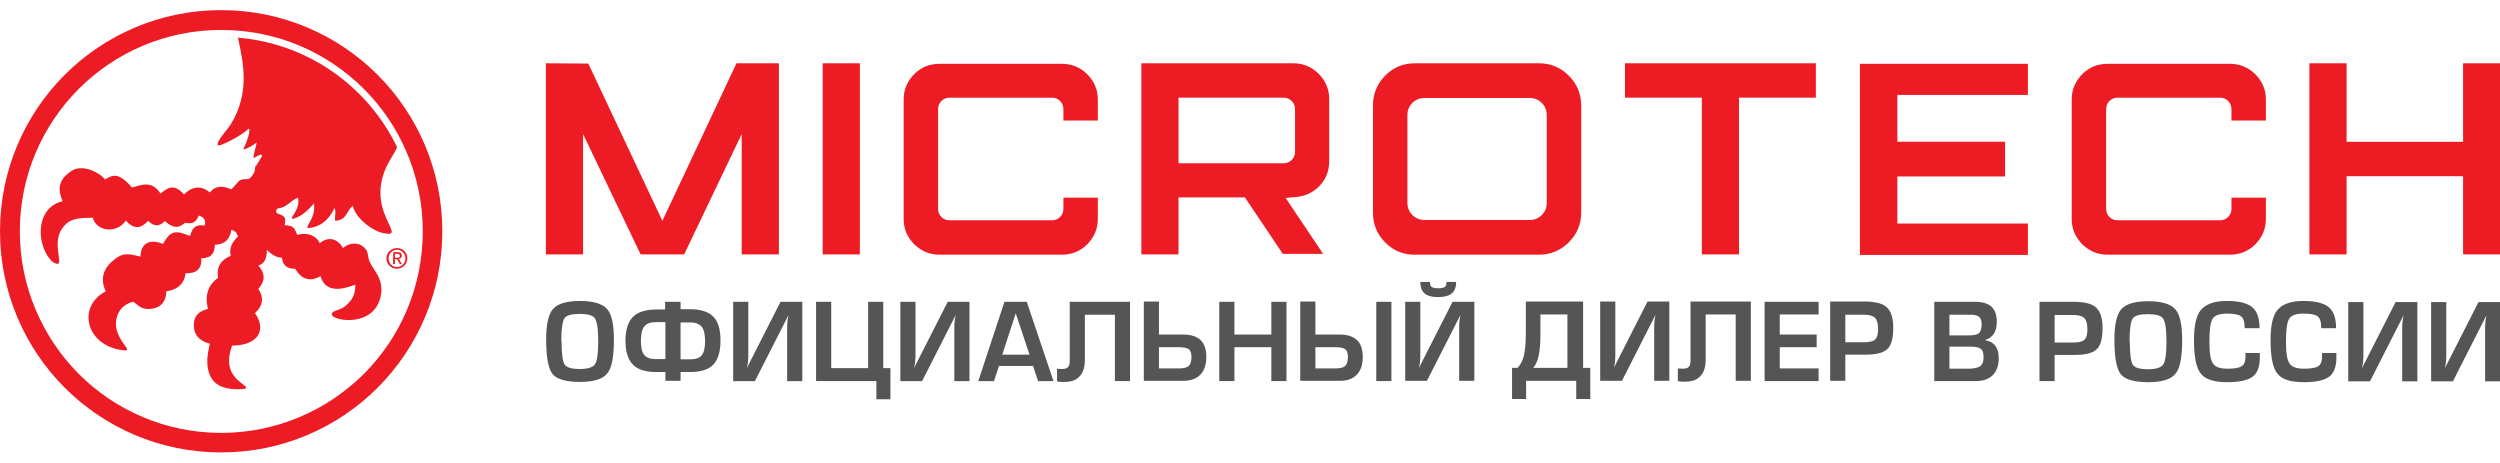
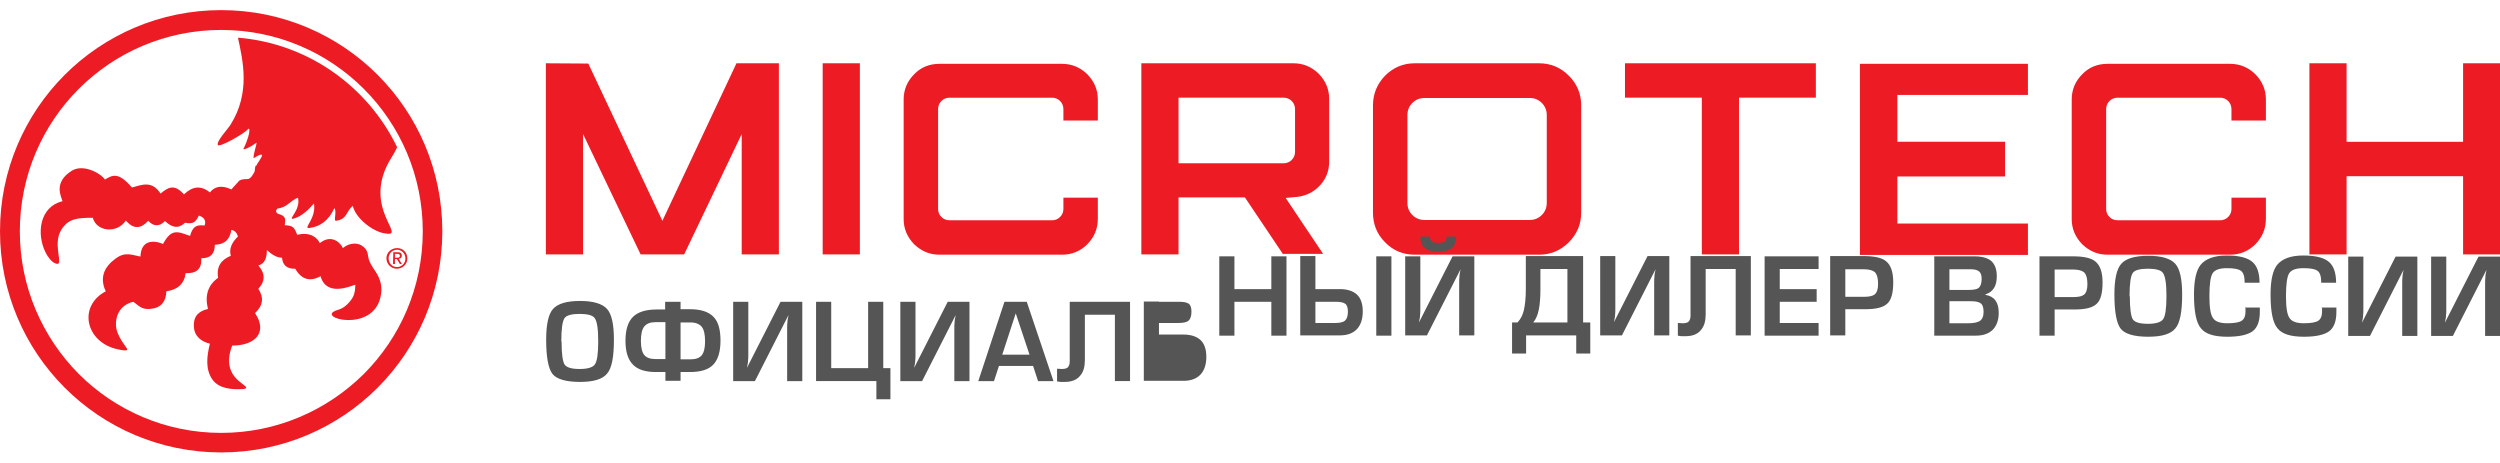
<svg xmlns="http://www.w3.org/2000/svg" xml:space="preserve" width="227px" height="42px" version="1.1" style="shape-rendering:geometricPrecision; text-rendering:geometricPrecision; image-rendering:optimizeQuality; fill-rule:evenodd; clip-rule:evenodd" viewBox="0 0 9077 1606" enable-background="new 0 0 210 81">
  <defs>
    <style type="text/css">
   
    .fil1 {fill:#ED1C24}
    .fil3 {fill:#555555;fill-rule:nonzero}
    .fil0 {fill:black;fill-rule:nonzero}
    .fil2 {fill:#ED1C24;fill-rule:nonzero}
   
  </style>
  </defs>
  <symbol id="Fm0-73-0" viewBox="3471 -6418 5616 319">
    <polygon class="fil0" points="3561,-6272 3566,-6307 3570,-6338 3571,-6338 3581,-6198 3630,-6198 3701,-6338 3701,-6338 3689,-6299 3680,-6264 3667,-6198 3730,-6198 3778,-6416 3685,-6416 3629,-6313 3620,-6416 3529,-6416 3480,-6198 3544,-6198 " />
    <path class="fil0" d="M3839 -6309c5,-14 16,-15 26,-15 8,0 21,3 17,12 -8,30 -113,-3 -129,70 -8,33 16,48 46,48 24,0 44,-5 65,-21l-1 16 66 0 1 -3c-8,-8 -6,-11 -5,-21l16 -74c9,-38 10,-66 -66,-66 -62,0 -91,20 -100,53l62 0 0 0 0 -1 1 0 0 1 1 0zm-3 79c-12,0 -18,-6 -16,-12 5,-21 31,-16 53,-26 -3,21 -14,39 -38,39l0 0 0 0 0 -1z" />
    <path class="fil0" d="M4001 -6198l12 -55c8,-35 24,-46 48,-46 0,0 0,0 0,0 -14,68 21,111 91,111 59,0 106,-35 126,-91l-68 0c-8,21 -21,38 -45,38 -38,0 -38,-30 -30,-59 10,-42 30,-64 55,-64 23,0 35,12 31,36l68 0c8,-57 -24,-89 -91,-89 -42,0 -83,21 -109,59 -3,0 -5,-1 -9,-1 -24,0 -42,12 -59,38l0 0 8 -32 -59 0 -36 160 62 0 0 1 0 -1 1 -1 3 -1 -1 -1z" />
    <path class="fil0" d="M4328 -6194c26,0 44,-6 64,-29l-5 24 59 0 35 -160 -64 0 -16 77c-6,24 -14,38 -32,38 -15,0 -21,-8 -16,-30l18 -86 -62 0 -21 97c-11,46 8,67 42,67l0 0 0 1 -1 0 -1 0 -1 0z" />
    <path class="fil0" d="M4710 -6361c-24,0 -44,11 -62,30 -3,-16 -16,-30 -46,-30 -23,0 -46,16 -57,29l5 -24 -59 0 -35 160 64 0 17 -79c5,-18 11,-36 30,-36 16,0 18,10 14,33l-17 82 64 0 17 -79c5,-18 11,-36 30,-36 16,0 18,10 14,33l-17 82 62 0 21 -94c10,-44 1,-70 -46,-70l-1 0 -1 -1 3 0 3 0 -2 0z" />
    <polygon class="fil0" points="4666,-6160 4676,-6160 4681,-6179 4671,-6179 " />
    <polygon class="fil0" points="4643,-6160 4655,-6160 4660,-6179 4649,-6179 " />
    <polygon class="fil0" points="4622,-6160 4634,-6160 4637,-6179 4626,-6179 " />
    <polygon class="fil0" points="3471,-6160 4611,-6160 4616,-6179 3477,-6179 " />
    <polygon class="fil0" points="4687,-6160 4729,-6160 4734,-6179 4692,-6179 " />
    <polygon class="fil0" points="4783,-6160 9084,-6160 9087,-6179 4789,-6179 " />
    <polygon class="fil0" points="3959,-6144 3905,-6144 3904,-6134 3924,-6134 3916,-6101 3930,-6101 3937,-6134 3957,-6134 " />
    <polygon class="fil0" points="4013,-6134 4015,-6144 3966,-6144 3956,-6101 4006,-6101 4007,-6111 3972,-6111 3974,-6118 4007,-6118 4009,-6128 3974,-6128 3977,-6134 " />
    <path class="fil0" d="M4071 -6143c-3,-3 -8,-3 -18,-3 -23,0 -29,1 -32,8 -3,3 -3,6 -5,16 -1,6 -3,10 -3,11 0,5 0,8 3,9 3,3 9,3 26,3 10,0 14,0 17,-3 5,-3 8,-5 10,-11 0,-1 0,-3 1,-5l-14 0c-1,8 -3,8 -16,8 -10,0 -11,0 -12,-3 -1,-1 -1,-3 0,-10 1,-8 3,-10 5,-11 3,-1 5,-1 12,-1 9,0 12,0 12,1 1,1 1,1 0,5l14 0 0 -3c3,-8 1,-11 -3,-12l0 0 1 -3 0 1 1 3 1 0z" />
    <polygon class="fil0" points="4130,-6144 4126,-6129 4096,-6129 4098,-6144 4085,-6144 4075,-6101 4089,-6101 4094,-6116 4124,-6116 4119,-6101 4135,-6101 4145,-6144 " />
    <polygon class="fil0" points="4193,-6111 4192,-6111 4175,-6144 4152,-6144 4143,-6101 4156,-6101 4163,-6134 4166,-6134 4181,-6101 4204,-6101 4214,-6144 4199,-6144 " />
    <path class="fil0" d="M4251 -6146c-18,0 -23,0 -27,3 -3,3 -6,8 -9,20 -3,12 -3,16 0,20 3,3 8,3 26,3 17,0 23,0 26,-3 3,-3 6,-8 9,-20 3,-12 3,-16 0,-20 -3,-3 -8,-3 -24,-3l0 0 0 0 0 0 -1 0zm11 24c-1,5 -3,8 -3,9 -3,1 -5,3 -15,3 -11,0 -12,0 -14,-3 -1,-1 -1,-3 0,-9 1,-6 3,-9 3,-10 3,-3 3,-3 16,-3 12,0 14,0 15,3 1,1 1,3 -1,11l0 0 0 0 0 -1 0 -1z" />
    <polygon class="fil0" points="4305,-6144 4291,-6144 4280,-6101 4326,-6101 4328,-6111 4298,-6111 " />
    <path class="fil0" d="M4372 -6146c-18,0 -23,0 -27,3 -3,3 -6,8 -9,20 -3,12 -3,16 0,20 3,3 8,3 26,3 17,0 23,0 26,-3 3,-3 6,-8 9,-20 3,-12 3,-16 0,-20 -3,-3 -8,-3 -24,-3l0 0 0 0 0 0 -1 0zm11 24c-1,5 -3,8 -3,9 -3,1 -5,3 -15,3 -11,0 -12,0 -14,-3 -1,-1 -1,-3 0,-9 1,-6 3,-9 3,-10 3,-3 3,-3 16,-3 12,0 14,0 15,3 1,1 1,3 -1,11l0 0 0 0 0 -1 0 -1z" />
    <path class="fil0" d="M4439 -6146c-15,0 -23,1 -26,3 -5,3 -8,8 -10,18 -1,5 -3,10 -3,11 0,5 0,8 3,10 3,3 8,3 23,3 12,0 16,0 21,-1 6,-1 10,-5 11,-10 1,-3 3,-10 3,-14l0 -1 -31 0 -3 10 17 0c-1,3 -1,5 -3,5 -3,1 -3,1 -15,1l-8 0c-3,0 -5,0 -6,-1 -1,-1 -1,-3 0,-11 3,-11 3,-11 17,-11 11,0 12,0 14,1 1,0 1,1 0,3l14 0c1,-8 1,-10 0,-11 -3,-3 -9,-5 -24,-5l0 0 0 0 3 0 3 0 -1 1z" />
-     <polygon class="fil0" points="4476,-6144 4465,-6101 4480,-6101 4489,-6144 " />
    <polygon class="fil0" points="4545,-6134 4547,-6144 4498,-6144 4489,-6101 4537,-6101 4540,-6111 4505,-6111 4506,-6118 4539,-6118 4542,-6128 4508,-6128 4510,-6134 " />
-     <path class="fil0" d="M4583 -6146c-11,0 -16,0 -20,1 -8,1 -10,5 -11,14 -3,10 0,12 11,12 3,0 8,0 11,0l3 0 8 0c5,0 5,1 5,3 -1,3 -1,3 -15,3 -10,0 -11,0 -12,-1 -1,-1 -1,-3 0,-5l-12 0 0 3c-1,6 -1,9 3,11 3,3 9,3 21,3 12,0 18,0 21,-1 5,-3 8,-6 10,-14 1,-6 1,-10 -3,-11 -3,-3 -5,-3 -20,-3 -10,0 -12,0 -14,-1 -1,0 -3,-1 -1,-3 1,-3 3,-3 12,-3 10,0 11,0 12,1 1,0 1,1 0,3l12 0c0,-1 0,-3 0,-3 1,-5 0,-8 -3,-10 -3,-3 -8,-3 -20,-3l0 0 0 0 -3 1 3 0 1 1z" />
  </symbol>
  <g id="Слой_x0020_1">
    <g id="_747643408">
      <path class="fil1" d="M928 565c-3,8 -2,17 -4,22 -7,13 -13,23 -22,26 -8,2 -18,-2 -33,6l-29 32c-34,-16 -60,-12 -78,11 -33,-27 -64,-22 -94,7 -36,-40 -58,-25 -85,-3 -32,-48 -66,-32 -104,-22 -51,-60 -73,-43 -98,-29 -17,-24 -79,-57 -120,-32 -69,43 -38,95 -34,111 -83,19 -96,118 -61,187 8,15 20,33 36,39 34,13 -14,-68 21,-123 25,-39 54,-43 114,-43 13,50 87,59 120,10 28,33 55,30 81,1 21,22 41,21 61,1 26,24 48,29 73,6 32,7 40,-6 50,-26 16,5 28,16 21,36 -29,-3 -43,2 -53,38 -46,-17 -68,-27 -98,29 -36,-15 -80,-14 -82,46 -44,-10 -63,-19 -106,20 -30,28 -40,64 -20,106 -102,54 -73,184 41,210 22,5 36,7 37,1 1,-6 -41,-47 -41,-91 0,-43 24,-73 63,-82 21,14 31,33 74,24 28,-6 45,-26 46,-62 41,-6 65,-27 70,-66 39,2 59,-15 57,-54 36,0 49,-19 49,-49 37,-1 55,-21 60,-54 13,2 20,11 24,24 -22,21 -33,44 -26,70 -34,14 -53,38 -46,80 -37,26 -49,64 -37,113 -30,7 -53,23 -51,63 1,37 28,56 58,63 -11,46 -17,92 9,130 24,34 72,37 108,35 7,0 16,-2 15,-5 -1,-15 -94,-40 -51,-153 84,0 130,-48 83,-118 29,-27 33,-56 12,-88 28,-31 23,-58 0,-85 23,-6 31,-27 31,-56 15,14 34,28 55,28 2,25 16,41 48,40 23,40 54,48 92,27 21,77 111,35 126,31 0,35 -9,50 -26,68 -23,24 -38,21 -53,30 -46,29 167,77 174,-79 -1,-52 -28,-69 -43,-103 -10,-23 0,-40 -30,-59 -20,-12 -49,-6 -67,10 -6,-15 -39,-54 -84,-18 -9,-21 -37,-42 -82,-30 -10,-27 -15,-34 -45,-35 1,-19 9,-33 -26,-42 -7,-6 -8,-11 0,-19 35,-3 46,-29 74,-39 11,46 -41,82 -16,76 31,-8 57,-36 74,-55 9,57 -43,92 -16,89 39,-5 70,-28 90,-72 10,11 -4,48 6,46 42,-6 36,-35 61,-54 10,43 68,90 112,99 97,19 -88,-89 28,-274 8,-13 15,-25 21,-38 -106,-220 -323,-377 -578,-398 18,84 46,200 -27,316 -8,14 -53,61 -46,74 5,9 91,-38 110,-58 6,-7 6,10 0,29 -10,32 -18,42 -17,44 1,2 21,-4 46,-23 5,-4 -4,21 -8,41 -2,9 -2,14 0,14 2,0 24,-17 29,-11 4,4 -19,33 -21,40z" />
      <path class="fil2" d="M803 0c222,0 423,90 568,235 145,145 235,346 235,568 0,222 -90,423 -235,568 -145,145 -346,235 -568,235 -222,0 -423,-90 -568,-235 -145,-145 -235,-346 -235,-568 0,-222 90,-423 235,-568 145,-145 346,-235 568,-235zm518 286c-132,-132 -315,-214 -518,-214 -202,0 -385,82 -517,214 -132,132 -214,315 -214,517 0,202 82,385 214,518 132,132 315,214 517,214 202,0 385,-82 518,-214 132,-132 214,-315 214,-518 0,-202 -82,-385 -214,-517z" />
      <path class="fil2" d="M1434 899l0 -14 9 0c5,0 9,2 9,7 0,6 -5,7 -10,7l-8 0zm0 5l7 0 11 18 7 0 -11 -19c6,-1 11,-4 11,-11 0,-9 -5,-13 -15,-13l-16 0 -1 43 7 0 0 -18 0 0zm7 35c20,0 38,-16 38,-37 0,-22 -16,-38 -37,-38 -20,0 -39,15 -39,37 0,21 17,38 38,38zm-30 -38c0,-18 14,-31 31,-31 16,0 30,14 30,32 0,18 -15,31 -31,31 -17,0 -30,-14 -30,-32z" />
    </g>
    <path class="fil2" d="M2828 887l-135 0 0 -437 -209 437 -7 0 -151 0 -209 -437 0 437 -135 0 0 -694 154 1 269 571 269 -572 154 0 0 694zm294 0l-135 0 0 -694 135 0 0 694zm864 -564l0 78 -125 0 0 -41c0,-12 -4,-22 -12,-30 -8,-8 -18,-12 -29,-12l-373 0c-11,0 -21,4 -29,12 -8,8 -12,18 -12,30l0 362c0,11 4,21 12,29 8,8 18,12 29,12l373 0c11,0 21,-4 29,-12 8,-8 12,-18 12,-29l0 -41 125 0 0 77c0,36 -13,66 -38,92 -25,25 -56,38 -92,38l-445 0c-36,0 -66,-13 -92,-38 -25,-26 -38,-56 -38,-91l0 -435c0,-35 13,-66 38,-91 25,-26 56,-38 92,-38l445 0c36,0 66,13 92,38 25,26 38,56 38,91zm673 564l-139 -207 -241 0 0 207 -135 0 0 -694 552 0c36,0 66,13 92,38 25,26 38,56 38,91l0 228c0,33 -11,62 -33,86 -22,24 -50,38 -82,42l-43 4 136 203 -145 0zm-380 -569l0 238 382 0c11,0 21,-4 29,-12 8,-8 12,-18 12,-29l0 -155c0,-12 -4,-22 -12,-30 -8,-8 -18,-12 -29,-12l-382 0zm1309 -125c42,0 78,15 108,45 30,30 45,66 45,108l0 389c0,42 -15,78 -45,108 -30,30 -66,45 -108,45l-451 0c-43,0 -79,-15 -108,-45 -30,-30 -44,-66 -44,-108l0 -389c0,-42 15,-78 44,-108 30,-30 66,-45 108,-45l451 0zm28 507l0 -319c0,-17 -6,-32 -18,-44 -12,-12 -27,-18 -44,-18l-382 0c-17,0 -32,6 -44,18 -12,12 -18,27 -18,44l0 319c0,17 6,32 18,44 12,12 27,18 44,18l382 0c17,0 32,-6 44,-18 12,-12 18,-27 18,-44zm977 -507l0 125 -279 0 0 569 -135 0 0 -569 -279 0 0 -125 693 0zm770 115l-474 0 0 170 391 0 0 126 -391 0 0 171 474 0 0 114 -610 0 0 -694 610 0 0 115zm864 15l0 78 -125 0 0 -41c0,-12 -4,-22 -12,-30 -8,-8 -18,-12 -29,-12l-373 0c-11,0 -21,4 -29,12 -8,8 -12,18 -12,30l0 362c0,11 4,21 12,29 8,8 18,12 29,12l373 0c11,0 21,-4 29,-12 8,-8 12,-18 12,-29l0 -41 125 0 0 77c0,36 -13,66 -38,92 -25,25 -56,38 -92,38l-445 0c-36,0 -66,-13 -92,-38 -25,-26 -38,-56 -38,-91l0 -435c0,-35 13,-66 38,-91 25,-26 56,-38 92,-38l445 0c36,0 66,13 92,38 25,26 38,56 38,91zm851 564l-135 0 0 -284 -423 0 0 284 -135 0 0 -694 135 0 0 285 423 0 0 -285 135 0 0 694z" />
-     <path class="fil3" d="M1983 1197c0,-55 8,-93 25,-112 17,-19 49,-29 98,-29 48,0 81,10 98,29 17,19 25,56 25,112 0,63 -8,104 -25,123 -16,20 -49,30 -98,30 -51,0 -85,-10 -100,-29 -15,-19 -23,-61 -23,-124zm56 6c0,45 4,73 11,84 8,11 26,16 55,16 29,0 48,-6 55,-17 8,-11 12,-39 12,-83 0,-45 -4,-73 -13,-85 -7,-10 -26,-15 -54,-15 -29,0 -48,5 -55,15 -8,11 -12,40 -12,85zm432 -70l0 135 36 0c19,0 33,-5 41,-15 8,-10 12,-27 12,-51 0,-24 -4,-42 -12,-52 -8,-10 -22,-16 -41,-16l-36 0zm-55 -74l55 0 0 27 35 0c38,0 66,9 84,27 18,18 26,47 26,87 0,40 -9,69 -26,87 -17,18 -45,27 -84,27l-35 0 0 32 -55 0 0 -32 -35 0c-38,0 -66,-9 -83,-27 -18,-18 -27,-47 -27,-86 0,-40 9,-69 27,-87 18,-18 47,-27 86,-27l31 0 0 -27zm0 209l0 -135 -36 0c-19,0 -32,5 -41,16 -8,10 -12,28 -12,52 0,24 4,41 12,51 8,10 22,15 41,15l36 0zm418 -209l79 0 0 288 -55 0 0 -189c0,-10 0,-18 1,-25 0,-7 2,-15 4,-26l-122 240 -79 0 0 -288 55 0 0 189c0,10 0,18 -1,25 0,7 -2,15 -4,26l122 -240zm184 241l134 0 0 -241 55 0 0 241 26 0 0 113 -51 0 0 -66 -219 0 0 -288 55 0 0 241zm423 -241l79 0 0 288 -55 0 0 -189c0,-10 0,-18 1,-25 0,-7 2,-15 4,-26l-122 240 -79 0 0 -288 55 0 0 189c0,10 0,18 -1,25 0,7 -2,15 -4,26l122 -240zm310 233l-124 0 -18 55 -57 0 95 -288 81 0 97 288 -56 0 -18 -55zm-13 -41l-50 -150 -49 150 99 0zm146 -192l219 0 0 288 -55 0 0 -241 -109 0 0 165c0,23 -5,42 -16,55 -12,16 -31,24 -57,24 -5,0 -9,0 -14,0 -4,0 -9,-1 -14,-2l0 -46 17 1c11,0 19,-2 23,-7 4,-5 6,-12 6,-21l0 -216zm324 0l0 119 89 0c27,0 48,7 62,20 14,13 21,34 21,61 0,27 -7,49 -21,64 -14,15 -35,23 -61,23l-145 0 0 -288 55 0zm0 165l0 77 71 0c18,0 30,-3 36,-8 7,-6 11,-17 11,-33 0,-14 -3,-24 -10,-29 -7,-5 -19,-7 -36,-7l-71 0zm274 -165l0 119 134 0 0 -119 55 0 0 288 -55 0 0 -123 -134 0 0 123 -55 0 0 -288 55 0zm294 0l0 119 89 0c27,0 48,7 62,20 14,13 21,34 21,61 0,27 -7,49 -21,64 -14,15 -35,23 -61,23l-145 0 0 -288 55 0zm0 165l0 77 71 0c18,0 30,-3 36,-8 7,-6 11,-17 11,-33 0,-14 -3,-24 -10,-29 -7,-5 -19,-7 -36,-7l-71 0zm276 -165l0 288 -55 0 0 -288 55 0zm222 0l79 0 0 287 -55 0 0 -189c0,-10 0,-18 1,-25 0,-7 2,-15 4,-26l-122 240 -79 0 0 -287 55 0 0 189c0,10 0,18 -1,25 0,7 -2,15 -4,26l122 -240zm-53 -17c-20,0 -36,-4 -46,-11 -12,-9 -18,-24 -18,-44l35 0c0,9 2,15 6,18 4,3 12,5 23,5 13,0 21,-2 25,-5 4,-3 6,-9 6,-18l35 0c0,20 -6,35 -19,44 -10,7 -26,11 -47,11zm289 257c11,-12 19,-27 23,-45 4,-18 7,-43 7,-75l0 -121 208 0 0 241 26 0 0 113 -51 0 0 -66 -182 0 0 66 -51 0 0 -113 21 0zm182 -194l-99 0 0 74c0,30 -2,55 -6,74 -4,19 -10,34 -20,46l124 0 0 -194zm290 -47l79 0 0 288 -55 0 0 -189c0,-10 0,-18 1,-25 0,-7 2,-15 4,-26l-122 240 -79 0 0 -288 55 0 0 189c0,10 0,18 -1,25 0,7 -2,15 -4,26l122 -240zm156 0l219 0 0 288 -55 0 0 -241 -109 0 0 165c0,23 -5,42 -16,55 -12,16 -31,24 -57,24 -5,0 -9,0 -14,0 -4,0 -9,-1 -14,-2l0 -46 17 1c11,0 19,-2 23,-7 4,-5 6,-12 6,-21l0 -216zm324 46l0 74 134 0 0 46 -134 0 0 77 141 0 0 46 -196 0 0 -288 196 0 0 46 -141 0zm238 148l0 94 -55 0 0 -288 122 0c38,0 65,6 80,18 18,14 27,39 27,77 0,39 -7,65 -22,78 -15,14 -41,20 -80,20l-72 0zm0 -146l0 100 67 0c20,0 33,-3 40,-9 8,-7 12,-19 12,-38 0,-21 -4,-34 -11,-42 -8,-7 -21,-11 -40,-11l-67 0zm378 -1l0 76 69 0c18,0 30,-2 37,-7 7,-6 11,-17 11,-33 0,-13 -3,-22 -9,-27 -6,-5 -16,-8 -30,-8l-78 0zm0 117l0 80 69 0c19,0 32,-3 41,-8 9,-6 14,-17 14,-33 0,-15 -3,-26 -10,-31 -6,-5 -18,-8 -35,-8l-79 0zm-55 125l0 -288 147 0c27,0 47,6 60,17 13,12 20,30 20,55 0,17 -3,32 -10,43 -7,11 -17,19 -31,23l0 2c32,5 48,27 48,65 0,26 -7,46 -21,61 -14,14 -34,22 -62,22l-152 0zm437 -94l0 94 -55 0 0 -288 122 0c38,0 65,6 80,18 18,14 27,39 27,77 0,39 -7,65 -22,78 -15,14 -41,20 -80,20l-72 0zm0 -146l0 100 67 0c20,0 33,-3 40,-9 8,-7 12,-19 12,-38 0,-21 -4,-34 -11,-42 -8,-7 -21,-11 -40,-11l-67 0zm217 91c0,-55 8,-93 25,-112 17,-19 49,-29 98,-29 48,0 81,10 98,29 17,19 25,56 25,112 0,63 -8,104 -25,123 -16,20 -49,30 -98,30 -51,0 -85,-10 -100,-29 -15,-19 -23,-61 -23,-124zm56 6c0,45 4,73 11,84 8,11 26,16 55,16 29,0 48,-6 55,-17 8,-11 12,-39 12,-83 0,-45 -4,-73 -13,-85 -7,-10 -26,-15 -54,-15 -29,0 -48,5 -55,15 -8,11 -12,40 -12,85zm418 41l54 0 0 17c0,33 -9,56 -26,69 -18,13 -48,20 -92,20 -48,0 -80,-10 -96,-31 -17,-20 -25,-61 -25,-122 0,-52 8,-88 24,-108 18,-22 49,-34 95,-34 45,0 77,8 95,25 16,15 24,40 24,74l-54 0c0,-22 -4,-36 -13,-43 -9,-7 -26,-10 -52,-10 -26,0 -43,6 -51,18 -8,12 -12,40 -12,83 0,41 4,68 13,80 8,13 26,19 52,19 25,0 43,-3 52,-9 9,-6 14,-17 14,-33l0 -18zm278 0l54 0 0 17c0,33 -9,56 -26,69 -18,13 -48,20 -92,20 -48,0 -80,-10 -96,-31 -17,-20 -25,-61 -25,-122 0,-52 8,-88 24,-108 18,-22 49,-34 95,-34 45,0 77,8 95,25 16,15 24,40 24,74l-54 0c0,-22 -4,-36 -13,-43 -9,-7 -26,-10 -52,-10 -26,0 -43,6 -51,18 -8,12 -12,40 -12,83 0,41 4,68 13,80 8,13 26,19 52,19 25,0 43,-3 52,-9 9,-6 14,-17 14,-33l0 -18zm269 -185l79 0 0 288 -55 0 0 -189c0,-10 0,-18 1,-25 0,-7 2,-15 4,-26l-122 240 -79 0 0 -288 55 0 0 189c0,10 0,18 -1,25 0,7 -2,15 -4,26l122 -240zm301 0l79 0 0 288 -55 0 0 -189c0,-10 0,-18 1,-25 0,-7 2,-15 4,-26l-122 240 -79 0 0 -288 55 0 0 189c0,10 0,18 -1,25 0,7 -2,15 -4,26l122 -240z" />
+     <path class="fil3" d="M1983 1197c0,-55 8,-93 25,-112 17,-19 49,-29 98,-29 48,0 81,10 98,29 17,19 25,56 25,112 0,63 -8,104 -25,123 -16,20 -49,30 -98,30 -51,0 -85,-10 -100,-29 -15,-19 -23,-61 -23,-124zm56 6c0,45 4,73 11,84 8,11 26,16 55,16 29,0 48,-6 55,-17 8,-11 12,-39 12,-83 0,-45 -4,-73 -13,-85 -7,-10 -26,-15 -54,-15 -29,0 -48,5 -55,15 -8,11 -12,40 -12,85zm432 -70l0 135 36 0c19,0 33,-5 41,-15 8,-10 12,-27 12,-51 0,-24 -4,-42 -12,-52 -8,-10 -22,-16 -41,-16l-36 0zm-55 -74l55 0 0 27 35 0c38,0 66,9 84,27 18,18 26,47 26,87 0,40 -9,69 -26,87 -17,18 -45,27 -84,27l-35 0 0 32 -55 0 0 -32 -35 0c-38,0 -66,-9 -83,-27 -18,-18 -27,-47 -27,-86 0,-40 9,-69 27,-87 18,-18 47,-27 86,-27l31 0 0 -27zm0 209l0 -135 -36 0c-19,0 -32,5 -41,16 -8,10 -12,28 -12,52 0,24 4,41 12,51 8,10 22,15 41,15l36 0zm418 -209l79 0 0 288 -55 0 0 -189c0,-10 0,-18 1,-25 0,-7 2,-15 4,-26l-122 240 -79 0 0 -288 55 0 0 189c0,10 0,18 -1,25 0,7 -2,15 -4,26l122 -240zm184 241l134 0 0 -241 55 0 0 241 26 0 0 113 -51 0 0 -66 -219 0 0 -288 55 0 0 241zm423 -241l79 0 0 288 -55 0 0 -189c0,-10 0,-18 1,-25 0,-7 2,-15 4,-26l-122 240 -79 0 0 -288 55 0 0 189c0,10 0,18 -1,25 0,7 -2,15 -4,26l122 -240zm310 233l-124 0 -18 55 -57 0 95 -288 81 0 97 288 -56 0 -18 -55zm-13 -41l-50 -150 -49 150 99 0zm146 -192l219 0 0 288 -55 0 0 -241 -109 0 0 165c0,23 -5,42 -16,55 -12,16 -31,24 -57,24 -5,0 -9,0 -14,0 -4,0 -9,-1 -14,-2l0 -46 17 1c11,0 19,-2 23,-7 4,-5 6,-12 6,-21l0 -216zm324 0l0 119 89 0c27,0 48,7 62,20 14,13 21,34 21,61 0,27 -7,49 -21,64 -14,15 -35,23 -61,23l-145 0 0 -288 55 0zl0 77 71 0c18,0 30,-3 36,-8 7,-6 11,-17 11,-33 0,-14 -3,-24 -10,-29 -7,-5 -19,-7 -36,-7l-71 0zm274 -165l0 119 134 0 0 -119 55 0 0 288 -55 0 0 -123 -134 0 0 123 -55 0 0 -288 55 0zm294 0l0 119 89 0c27,0 48,7 62,20 14,13 21,34 21,61 0,27 -7,49 -21,64 -14,15 -35,23 -61,23l-145 0 0 -288 55 0zm0 165l0 77 71 0c18,0 30,-3 36,-8 7,-6 11,-17 11,-33 0,-14 -3,-24 -10,-29 -7,-5 -19,-7 -36,-7l-71 0zm276 -165l0 288 -55 0 0 -288 55 0zm222 0l79 0 0 287 -55 0 0 -189c0,-10 0,-18 1,-25 0,-7 2,-15 4,-26l-122 240 -79 0 0 -287 55 0 0 189c0,10 0,18 -1,25 0,7 -2,15 -4,26l122 -240zm-53 -17c-20,0 -36,-4 -46,-11 -12,-9 -18,-24 -18,-44l35 0c0,9 2,15 6,18 4,3 12,5 23,5 13,0 21,-2 25,-5 4,-3 6,-9 6,-18l35 0c0,20 -6,35 -19,44 -10,7 -26,11 -47,11zm289 257c11,-12 19,-27 23,-45 4,-18 7,-43 7,-75l0 -121 208 0 0 241 26 0 0 113 -51 0 0 -66 -182 0 0 66 -51 0 0 -113 21 0zm182 -194l-99 0 0 74c0,30 -2,55 -6,74 -4,19 -10,34 -20,46l124 0 0 -194zm290 -47l79 0 0 288 -55 0 0 -189c0,-10 0,-18 1,-25 0,-7 2,-15 4,-26l-122 240 -79 0 0 -288 55 0 0 189c0,10 0,18 -1,25 0,7 -2,15 -4,26l122 -240zm156 0l219 0 0 288 -55 0 0 -241 -109 0 0 165c0,23 -5,42 -16,55 -12,16 -31,24 -57,24 -5,0 -9,0 -14,0 -4,0 -9,-1 -14,-2l0 -46 17 1c11,0 19,-2 23,-7 4,-5 6,-12 6,-21l0 -216zm324 46l0 74 134 0 0 46 -134 0 0 77 141 0 0 46 -196 0 0 -288 196 0 0 46 -141 0zm238 148l0 94 -55 0 0 -288 122 0c38,0 65,6 80,18 18,14 27,39 27,77 0,39 -7,65 -22,78 -15,14 -41,20 -80,20l-72 0zm0 -146l0 100 67 0c20,0 33,-3 40,-9 8,-7 12,-19 12,-38 0,-21 -4,-34 -11,-42 -8,-7 -21,-11 -40,-11l-67 0zm378 -1l0 76 69 0c18,0 30,-2 37,-7 7,-6 11,-17 11,-33 0,-13 -3,-22 -9,-27 -6,-5 -16,-8 -30,-8l-78 0zm0 117l0 80 69 0c19,0 32,-3 41,-8 9,-6 14,-17 14,-33 0,-15 -3,-26 -10,-31 -6,-5 -18,-8 -35,-8l-79 0zm-55 125l0 -288 147 0c27,0 47,6 60,17 13,12 20,30 20,55 0,17 -3,32 -10,43 -7,11 -17,19 -31,23l0 2c32,5 48,27 48,65 0,26 -7,46 -21,61 -14,14 -34,22 -62,22l-152 0zm437 -94l0 94 -55 0 0 -288 122 0c38,0 65,6 80,18 18,14 27,39 27,77 0,39 -7,65 -22,78 -15,14 -41,20 -80,20l-72 0zm0 -146l0 100 67 0c20,0 33,-3 40,-9 8,-7 12,-19 12,-38 0,-21 -4,-34 -11,-42 -8,-7 -21,-11 -40,-11l-67 0zm217 91c0,-55 8,-93 25,-112 17,-19 49,-29 98,-29 48,0 81,10 98,29 17,19 25,56 25,112 0,63 -8,104 -25,123 -16,20 -49,30 -98,30 -51,0 -85,-10 -100,-29 -15,-19 -23,-61 -23,-124zm56 6c0,45 4,73 11,84 8,11 26,16 55,16 29,0 48,-6 55,-17 8,-11 12,-39 12,-83 0,-45 -4,-73 -13,-85 -7,-10 -26,-15 -54,-15 -29,0 -48,5 -55,15 -8,11 -12,40 -12,85zm418 41l54 0 0 17c0,33 -9,56 -26,69 -18,13 -48,20 -92,20 -48,0 -80,-10 -96,-31 -17,-20 -25,-61 -25,-122 0,-52 8,-88 24,-108 18,-22 49,-34 95,-34 45,0 77,8 95,25 16,15 24,40 24,74l-54 0c0,-22 -4,-36 -13,-43 -9,-7 -26,-10 -52,-10 -26,0 -43,6 -51,18 -8,12 -12,40 -12,83 0,41 4,68 13,80 8,13 26,19 52,19 25,0 43,-3 52,-9 9,-6 14,-17 14,-33l0 -18zm278 0l54 0 0 17c0,33 -9,56 -26,69 -18,13 -48,20 -92,20 -48,0 -80,-10 -96,-31 -17,-20 -25,-61 -25,-122 0,-52 8,-88 24,-108 18,-22 49,-34 95,-34 45,0 77,8 95,25 16,15 24,40 24,74l-54 0c0,-22 -4,-36 -13,-43 -9,-7 -26,-10 -52,-10 -26,0 -43,6 -51,18 -8,12 -12,40 -12,83 0,41 4,68 13,80 8,13 26,19 52,19 25,0 43,-3 52,-9 9,-6 14,-17 14,-33l0 -18zm269 -185l79 0 0 288 -55 0 0 -189c0,-10 0,-18 1,-25 0,-7 2,-15 4,-26l-122 240 -79 0 0 -288 55 0 0 189c0,10 0,18 -1,25 0,7 -2,15 -4,26l122 -240zm301 0l79 0 0 288 -55 0 0 -189c0,-10 0,-18 1,-25 0,-7 2,-15 4,-26l-122 240 -79 0 0 -288 55 0 0 189c0,10 0,18 -1,25 0,7 -2,15 -4,26l122 -240z" />
  </g>
</svg>